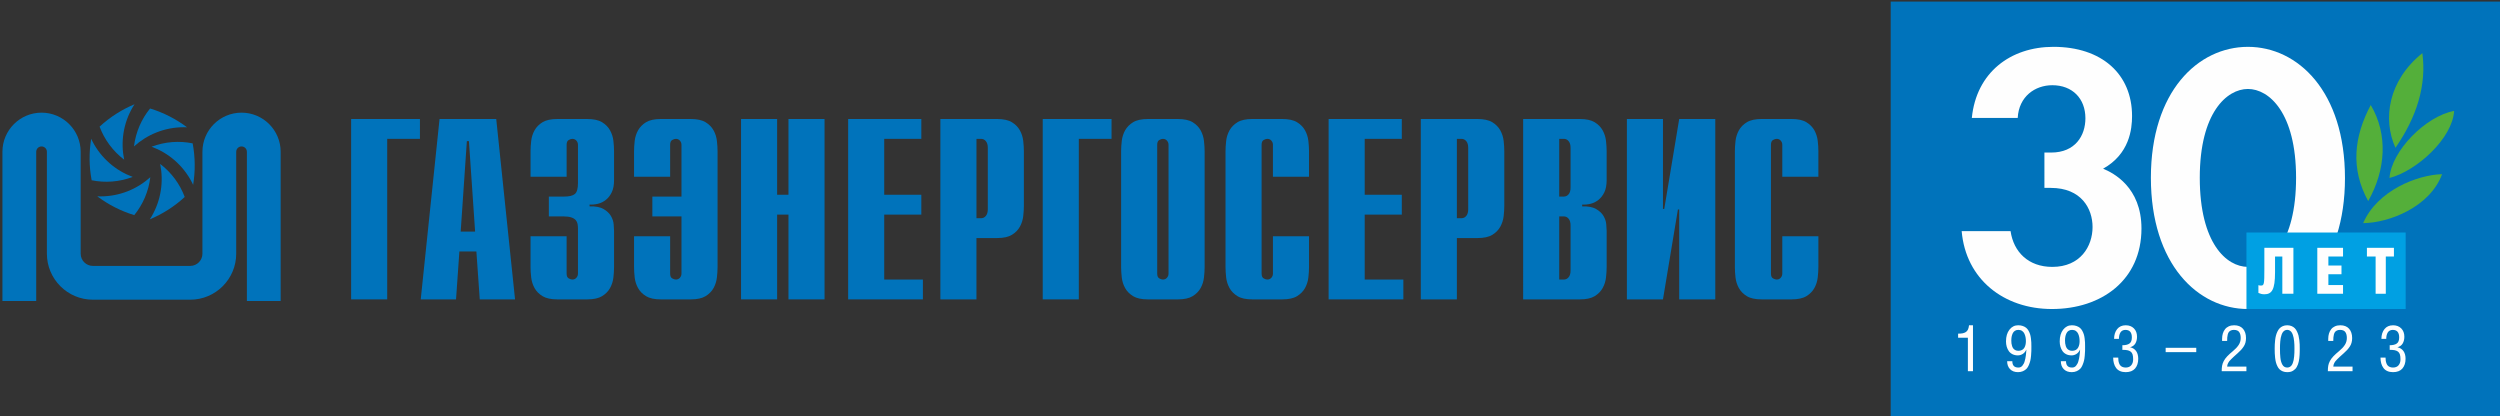
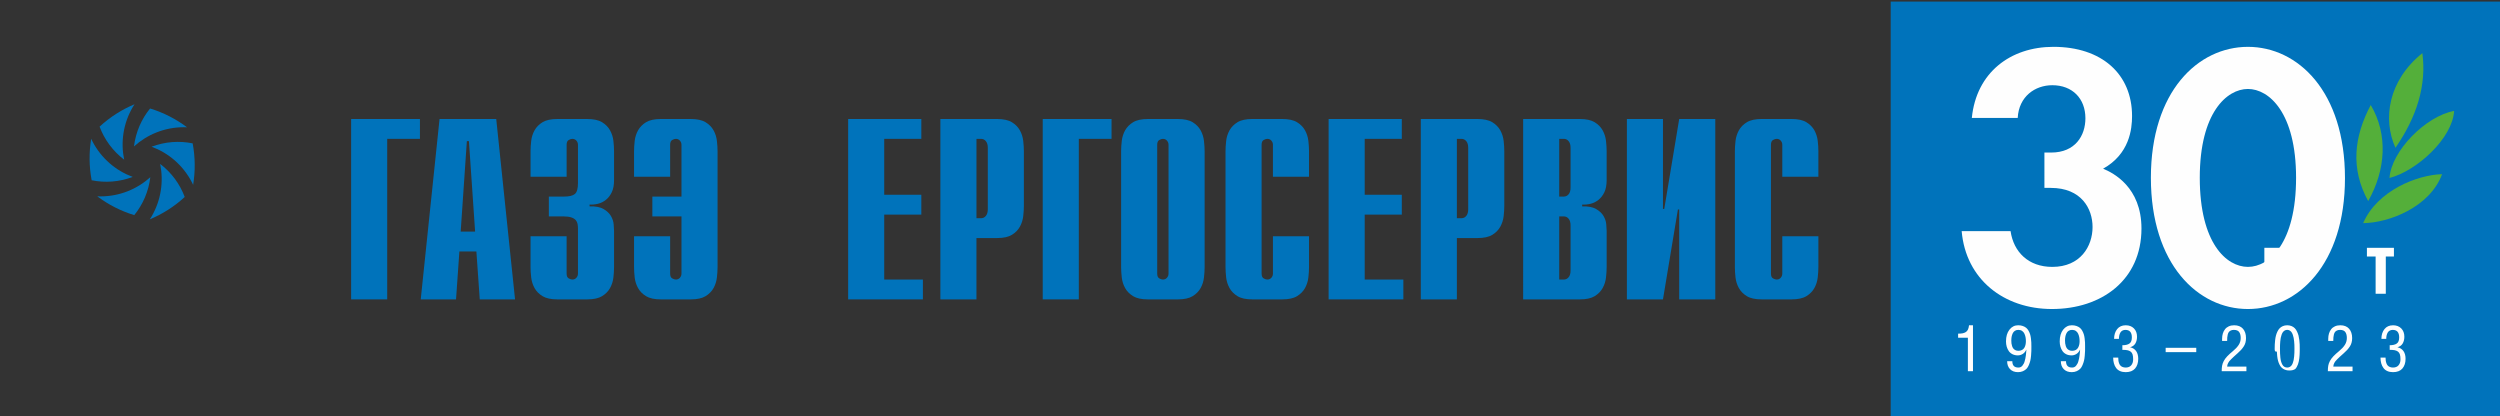
<svg xmlns="http://www.w3.org/2000/svg" version="1.1" id="Layer_1" x="0px" y="0px" width="820.501px" height="136.667px" viewBox="0 -35.584 820.501 136.667" enable-background="new 0 -35.584 820.501 136.667" xml:space="preserve">
  <rect x="0" y="-35.584" width="820.501" height="136.667" fill="#333333" stroke="none" />
  <g id="Слой_x0020_1">
    <polygon fill="#0073BB" points="820.635,101.161 620.528,101.161 620.528,-35.065 820.635,-35.065  " />
    <path fill="#FEFEFE" d="M647.155,3.122c1.479-14.94,12.716-23.334,26.785-23.334c15.803,0,25.801,8.889,25.801,22.716   c0,4.321-0.861,12.468-9.505,17.282c3.334,1.36,12.592,6.049,12.592,19.629c0,16.913-13.083,26.42-29.382,26.42   c-15.797,0-28.268-9.755-29.624-25.555h16.049c0.985,6.791,5.801,11.73,13.698,11.73c9.259,0,13.209-6.793,13.209-13.093   c0-6.046-3.703-12.833-13.703-12.833h-2.097V14.482h2.222c7.9,0,11.233-5.557,11.233-11.236c0-6.542-4.321-10.863-10.864-10.863   c-5.677,0-10.987,3.704-11.354,10.741h-15.063L647.155,3.122z" />
    <path fill="#FEFEFE" d="M721.967,22.75c0,21.484,8.767,29.257,15.804,29.257c7.036,0,15.802-7.773,15.802-29.257   c0-21.358-8.888-29.135-15.802-29.135S721.967,1.392,721.967,22.75z M705.922,22.75c0-28.27,15.431-42.96,31.849-42.96   s31.85,14.69,31.85,43.086c0,28.268-15.431,42.96-31.85,42.96S705.922,51.143,705.922,22.75z" />
    <path fill="#54AF3A" d="M795.022-18.142c1.395,10.475-1.756,20.826-8.832,31.071C781.929,3.517,783.787-9.128,795.022-18.142z" />
    <path fill="#54AF3A" d="M805.44,0.825c-0.478,8.884-12.182,19.679-21.208,22.006C784.852,13.922,796.148,2.52,805.44,0.825z" />
    <path fill="#54AF3A" d="M801.495,21.585c-4.065,10.933-17.618,16.002-25.908,16.063C780.185,26.989,793.341,21.772,801.495,21.585z   " />
    <path fill="#54AF3A" d="M778.076-1.117c5.744,9.704,4.923,21.33-0.837,31.534C771.365,19.739,772.582,9.262,778.076-1.117z" />
-     <polygon fill="#00A0E3" points="789.541,65.835 737.289,65.835 737.289,40.73 789.541,40.73  " />
    <path fill="#FEFEFE" d="M752.697,45.749v15.078h-3.636V48.603h-2.392v5.19c0,5.714-1.052,7.205-3.508,7.205   c-0.776,0-1.324-0.172-1.953-0.444v-2.54c0.168,0.087,0.522,0.124,0.88,0.124c1.01,0,1.073-0.609,1.073-5.27v-7.12H752.697z" />
-     <polygon fill="#FEFEFE" points="760.54,45.749 768.984,45.749 768.984,48.603 764.173,48.603 764.173,51.563 768.476,51.563    768.476,54.423 764.173,54.423 764.173,57.971 768.984,57.971 768.984,60.827 760.54,60.827  " />
    <polygon fill="#FEFEFE" points="783.019,60.827 779.68,60.827 779.68,48.603 776.823,48.603 776.823,45.749 785.688,45.749    785.688,48.603 783.019,48.603  " />
    <path fill="#FEFEFE" d="M642.651,75.256v-1.334c0.588,0,1.067-0.04,1.448-0.109c0.374-0.063,0.725-0.195,1.044-0.391   c0.319-0.196,0.57-0.475,0.742-0.841c0.17-0.367,0.29-0.838,0.35-1.414h1.299v15.074h-1.673V75.256H642.651L642.651,75.256z    M658.37,76.453c0-1.586,0.375-2.868,1.129-3.837c0.752-0.967,1.706-1.448,2.865-1.448c0.559,0,1.061,0.079,1.506,0.234   c0.446,0.157,0.821,0.362,1.123,0.604c0.3,0.248,0.557,0.563,0.769,0.947c0.214,0.388,0.382,0.764,0.507,1.141   c0.116,0.372,0.211,0.819,0.277,1.33c0.064,0.508,0.111,0.956,0.128,1.356c0.021,0.396,0.024,0.849,0.024,1.359   c0,0.609-0.004,1.104-0.012,1.47c-0.005,0.369-0.04,0.885-0.095,1.549c-0.06,0.665-0.144,1.21-0.243,1.633   c-0.101,0.418-0.26,0.896-0.475,1.422c-0.215,0.527-0.475,0.944-0.777,1.246c-0.303,0.301-0.692,0.563-1.163,0.777   c-0.474,0.214-1.015,0.319-1.611,0.319c-1.104,0-1.978-0.324-2.617-0.978c-0.641-0.653-0.96-1.53-0.96-2.627h1.697   c0,0.692,0.159,1.215,0.48,1.565c0.32,0.35,0.828,0.529,1.526,0.529c0.253,0,0.495-0.048,0.716-0.149   c0.218-0.095,0.415-0.249,0.579-0.456c0.159-0.209,0.309-0.431,0.433-0.648c0.124-0.219,0.238-0.504,0.327-0.839   c0.089-0.338,0.167-0.648,0.226-0.914c0.061-0.268,0.113-0.602,0.16-0.997c0.048-0.399,0.084-0.712,0.1-0.95   c0.021-0.23,0.044-0.534,0.072-0.901h-0.041c-0.278,0.621-0.67,1.085-1.163,1.394c-0.497,0.315-1.031,0.467-1.596,0.467   c-0.652,0-1.234-0.124-1.738-0.371c-0.508-0.247-0.917-0.588-1.222-1.02c-0.306-0.429-0.538-0.915-0.693-1.453   c-0.159-0.544-0.238-1.13-0.238-1.751V76.453z M660.109,76.133c0,0.353,0.018,0.672,0.052,0.967   c0.037,0.296,0.108,0.602,0.208,0.909c0.103,0.312,0.238,0.574,0.41,0.793c0.17,0.22,0.399,0.4,0.682,0.536   c0.28,0.141,0.609,0.212,0.988,0.212c0.448,0,0.841-0.088,1.173-0.268c0.328-0.175,0.583-0.418,0.766-0.729   c0.175-0.299,0.307-0.633,0.39-0.996c0.076-0.354,0.12-0.739,0.12-1.157c0-0.447-0.035-0.877-0.107-1.272   c-0.072-0.401-0.196-0.791-0.367-1.177c-0.171-0.384-0.435-0.691-0.771-0.925c-0.338-0.229-0.747-0.342-1.221-0.342   c-0.451,0-0.838,0.099-1.15,0.308c-0.315,0.206-0.559,0.492-0.719,0.848c-0.167,0.361-0.286,0.73-0.351,1.104   c-0.064,0.373-0.099,0.771-0.099,1.193L660.109,76.133z M676.001,76.453c0-1.586,0.372-2.868,1.124-3.837   c0.754-0.967,1.709-1.448,2.867-1.448c0.558,0,1.06,0.079,1.506,0.234c0.447,0.157,0.819,0.362,1.123,0.604   c0.302,0.248,0.557,0.563,0.77,0.947c0.213,0.388,0.381,0.764,0.503,1.141c0.121,0.372,0.217,0.819,0.281,1.33   c0.064,0.508,0.111,0.956,0.13,1.356c0.016,0.396,0.021,0.849,0.021,1.359c0,0.609-0.005,1.104-0.01,1.47   c-0.006,0.369-0.042,0.885-0.097,1.549c-0.057,0.665-0.141,1.21-0.243,1.633c-0.1,0.418-0.261,0.896-0.475,1.422   c-0.213,0.527-0.473,0.944-0.776,1.246c-0.303,0.301-0.693,0.563-1.162,0.777c-0.475,0.214-1.016,0.319-1.613,0.319   c-1.104,0-1.976-0.324-2.615-0.978c-0.642-0.653-0.961-1.53-0.961-2.627h1.694c0,0.692,0.16,1.215,0.483,1.565   c0.317,0.35,0.829,0.529,1.524,0.529c0.256,0,0.498-0.048,0.718-0.149c0.219-0.095,0.413-0.249,0.581-0.456   c0.159-0.209,0.308-0.431,0.432-0.648c0.127-0.219,0.238-0.504,0.328-0.839c0.089-0.338,0.165-0.648,0.225-0.914   c0.059-0.268,0.111-0.602,0.159-0.997c0.047-0.399,0.085-0.712,0.104-0.95c0.016-0.23,0.039-0.534,0.068-0.901h-0.04   c-0.279,0.621-0.67,1.085-1.163,1.394c-0.498,0.315-1.032,0.467-1.595,0.467c-0.652,0-1.233-0.124-1.739-0.371   c-0.511-0.247-0.921-0.588-1.223-1.02c-0.308-0.429-0.538-0.915-0.692-1.453c-0.16-0.544-0.236-1.13-0.236-1.751V76.453z    M677.738,76.133c0,0.353,0.018,0.672,0.052,0.967c0.036,0.296,0.107,0.602,0.207,0.909c0.103,0.312,0.239,0.574,0.411,0.793   c0.17,0.22,0.396,0.4,0.681,0.536c0.278,0.141,0.611,0.212,0.986,0.212c0.45,0,0.842-0.088,1.176-0.268   c0.324-0.175,0.579-0.418,0.763-0.729c0.178-0.299,0.308-0.633,0.392-0.996c0.079-0.354,0.12-0.739,0.12-1.157   c0-0.447-0.036-0.877-0.108-1.272c-0.067-0.401-0.194-0.791-0.366-1.177c-0.173-0.384-0.432-0.691-0.77-0.925   c-0.338-0.229-0.748-0.342-1.223-0.342c-0.449,0-0.836,0.099-1.151,0.308c-0.313,0.206-0.558,0.492-0.717,0.848   c-0.166,0.361-0.286,0.73-0.35,1.104c-0.064,0.373-0.102,0.771-0.102,1.193L677.738,76.133z M693.551,81.772h1.656   c0,0.347,0.016,0.676,0.056,0.968c0.035,0.29,0.108,0.585,0.216,0.882c0.1,0.298,0.242,0.545,0.421,0.746   c0.177,0.201,0.415,0.363,0.71,0.487c0.298,0.122,0.641,0.191,1.039,0.191c0.797,0,1.402-0.249,1.82-0.744   c0.422-0.493,0.629-1.14,0.629-1.95c0-0.656-0.059-1.193-0.183-1.599c-0.124-0.406-0.339-0.721-0.643-0.946   c-0.307-0.222-0.669-0.38-1.079-0.456c-0.413-0.076-0.959-0.119-1.632-0.119v-1.511c1.046,0,1.828-0.19,2.345-0.573   c0.515-0.371,0.77-1.037,0.77-1.991c0-1.649-0.705-2.472-2.111-2.472c-0.386,0-0.718,0.075-1.003,0.238   c-0.285,0.157-0.504,0.385-0.664,0.661c-0.159,0.285-0.279,0.601-0.355,0.938c-0.076,0.34-0.111,0.71-0.111,1.115h-1.584   c0-1.312,0.338-2.378,1.007-3.217c0.673-0.834,1.608-1.25,2.813-1.25c1.114,0,2.012,0.346,2.693,1.031   c0.676,0.688,1.013,1.595,1.013,2.716c0,0.873-0.184,1.619-0.55,2.237c-0.375,0.619-0.951,1.027-1.729,1.223   c0.88,0.195,1.542,0.622,1.998,1.274c0.452,0.65,0.679,1.489,0.679,2.515c0,1.322-0.347,2.385-1.033,3.188   c-0.693,0.798-1.721,1.2-3.09,1.2c-0.708,0-1.322-0.12-1.851-0.355c-0.535-0.235-0.961-0.574-1.282-1.014   c-0.328-0.433-0.563-0.938-0.725-1.514c-0.161-0.568-0.243-1.201-0.243-1.901H693.551z" />
    <polygon fill="#FEFEFE" points="710.77,79.986 710.77,78.567 720.813,78.567 720.813,79.986  " />
-     <path fill="#FEFEFE" d="M729.163,86.242c0-0.717,0.043-1.316,0.131-1.797c0.084-0.481,0.263-0.99,0.534-1.519   c0.273-0.528,0.653-1.049,1.141-1.563c0.487-0.521,1.146-1.111,1.969-1.794c0.741-0.61,1.339-1.258,1.793-1.939   c0.441-0.676,0.669-1.444,0.669-2.291c0-0.834-0.172-1.487-0.51-1.956c-0.338-0.471-0.913-0.697-1.727-0.697   c-0.385,0-0.712,0.06-0.984,0.187c-0.281,0.127-0.492,0.292-0.654,0.494c-0.16,0.201-0.275,0.466-0.366,0.794   c-0.09,0.333-0.144,0.659-0.174,0.979c-0.029,0.318-0.038,0.704-0.038,1.161h-1.657v-0.68c0-0.636,0.085-1.222,0.243-1.751   c0.16-0.528,0.404-0.998,0.725-1.405c0.313-0.405,0.728-0.721,1.238-0.952c0.511-0.229,1.092-0.345,1.744-0.345   c1.263,0,2.226,0.383,2.896,1.139c0.67,0.764,1.003,1.788,1.003,3.075c0,0.546-0.066,1.049-0.195,1.52   c-0.131,0.467-0.332,0.901-0.605,1.296c-0.273,0.404-0.552,0.762-0.836,1.069c-0.286,0.313-0.647,0.666-1.079,1.049   c-0.59,0.527-1.021,0.912-1.285,1.155c-0.268,0.244-0.559,0.524-0.873,0.84c-0.315,0.314-0.521,0.539-0.63,0.677   c-0.107,0.141-0.219,0.319-0.343,0.539c-0.127,0.218-0.203,0.408-0.238,0.568c-0.041,0.164-0.078,0.38-0.106,0.646h6.323v1.501   h-8.104H729.163z M746.552,78.834c0-0.503,0.012-0.957,0.029-1.367c0.02-0.4,0.053-0.882,0.119-1.433   c0.067-0.554,0.148-1.04,0.263-1.467c0.107-0.426,0.267-0.859,0.474-1.304s0.455-0.808,0.734-1.099   c0.278-0.291,0.63-0.526,1.056-0.718c0.422-0.184,0.902-0.277,1.437-0.277c0.525,0,1.008,0.088,1.441,0.273   c0.427,0.185,0.784,0.419,1.06,0.712c0.28,0.29,0.525,0.657,0.731,1.104c0.209,0.443,0.362,0.873,0.477,1.291   c0.105,0.423,0.193,0.908,0.259,1.459c0.065,0.554,0.107,1.034,0.126,1.442c0.017,0.408,0.021,0.871,0.021,1.383   c0,0.4-0.004,0.754-0.012,1.048c-0.004,0.302-0.021,0.654-0.04,1.059c-0.02,0.408-0.052,0.763-0.095,1.068   c-0.042,0.307-0.101,0.644-0.167,1.011c-0.071,0.37-0.16,0.689-0.268,0.962c-0.112,0.274-0.236,0.553-0.383,0.832   c-0.15,0.283-0.322,0.526-0.523,0.721c-0.208,0.195-0.433,0.383-0.687,0.544c-0.256,0.163-0.543,0.29-0.868,0.368   c-0.326,0.076-0.688,0.11-1.079,0.11c-0.538,0-1.021-0.084-1.441-0.255c-0.428-0.172-0.783-0.4-1.062-0.672   c-0.285-0.266-0.529-0.616-0.729-1.049c-0.21-0.433-0.362-0.854-0.469-1.263c-0.111-0.409-0.196-0.896-0.264-1.472   c-0.064-0.572-0.103-1.069-0.116-1.501C746.558,79.921,746.552,79.416,746.552,78.834L746.552,78.834z M748.29,78.834   c0,0.593,0.007,1.108,0.023,1.553c0.016,0.446,0.054,0.917,0.107,1.429c0.052,0.511,0.137,0.941,0.248,1.299   c0.106,0.362,0.243,0.694,0.418,0.997c0.17,0.31,0.389,0.537,0.656,0.695c0.268,0.157,0.57,0.234,0.913,0.234   c0.303,0,0.57-0.059,0.813-0.183c0.237-0.123,0.439-0.29,0.604-0.5c0.161-0.207,0.302-0.467,0.422-0.789   c0.119-0.32,0.214-0.646,0.278-0.979c0.064-0.33,0.123-0.724,0.166-1.167c0.041-0.443,0.068-0.867,0.085-1.259   c0.01-0.391,0.017-0.833,0.017-1.333c0-0.427-0.007-0.825-0.017-1.188c-0.017-0.361-0.042-0.757-0.085-1.191   c-0.039-0.434-0.102-0.819-0.166-1.163c-0.064-0.342-0.159-0.681-0.278-1.019c-0.12-0.338-0.261-0.619-0.422-0.845   c-0.165-0.224-0.367-0.409-0.61-0.543c-0.243-0.139-0.511-0.204-0.805-0.204c-0.298,0-0.565,0.071-0.81,0.209   c-0.242,0.143-0.443,0.324-0.604,0.543c-0.158,0.222-0.303,0.502-0.422,0.84c-0.116,0.338-0.212,0.677-0.277,1.014   c-0.064,0.344-0.117,0.734-0.162,1.173c-0.039,0.439-0.07,0.84-0.076,1.194c-0.011,0.361-0.018,0.753-0.018,1.18V78.834z    M764,86.242c0-0.717,0.043-1.316,0.13-1.797c0.084-0.481,0.259-0.99,0.536-1.519c0.272-0.528,0.651-1.049,1.139-1.563   c0.484-0.521,1.145-1.111,1.97-1.794c0.741-0.61,1.338-1.258,1.788-1.939c0.445-0.676,0.673-1.444,0.673-2.291   c0-0.834-0.172-1.487-0.509-1.956c-0.338-0.471-0.918-0.697-1.727-0.697c-0.385,0-0.713,0.06-0.986,0.187   c-0.279,0.127-0.49,0.292-0.651,0.494c-0.162,0.201-0.28,0.466-0.369,0.794c-0.09,0.333-0.142,0.659-0.171,0.979   c-0.031,0.318-0.044,0.704-0.044,1.161h-1.652v-0.68c0-0.636,0.084-1.222,0.243-1.751c0.16-0.528,0.402-0.998,0.724-1.405   c0.314-0.405,0.729-0.721,1.239-0.952c0.511-0.229,1.092-0.345,1.744-0.345c1.262,0,2.224,0.383,2.895,1.139   c0.67,0.764,1.004,1.788,1.004,3.075c0,0.546-0.066,1.049-0.197,1.52c-0.129,0.467-0.331,0.901-0.605,1.296   c-0.272,0.404-0.552,0.762-0.834,1.069c-0.286,0.313-0.648,0.666-1.082,1.049c-0.587,0.527-1.019,0.912-1.287,1.155   c-0.268,0.244-0.558,0.524-0.873,0.84c-0.311,0.314-0.52,0.539-0.626,0.677c-0.106,0.141-0.218,0.319-0.345,0.539   c-0.124,0.218-0.202,0.408-0.235,0.568c-0.043,0.164-0.08,0.38-0.107,0.646h6.323v1.501H764L764,86.242z M781.286,81.772h1.653   c0,0.347,0.021,0.676,0.061,0.968c0.036,0.29,0.106,0.585,0.215,0.882c0.099,0.298,0.243,0.545,0.422,0.746   c0.176,0.201,0.414,0.363,0.709,0.487c0.298,0.122,0.643,0.191,1.04,0.191c0.795,0,1.401-0.249,1.819-0.744   c0.423-0.493,0.63-1.14,0.63-1.95c0-0.656-0.06-1.193-0.185-1.599c-0.124-0.406-0.338-0.721-0.641-0.946   c-0.31-0.222-0.67-0.38-1.078-0.456c-0.414-0.076-0.961-0.119-1.633-0.119v-1.511c1.044,0,1.828-0.19,2.344-0.573   c0.516-0.371,0.771-1.037,0.771-1.991c0-1.649-0.705-2.472-2.112-2.472c-0.385,0-0.716,0.075-1.002,0.238   c-0.286,0.157-0.507,0.385-0.666,0.661c-0.159,0.285-0.277,0.601-0.354,0.938c-0.079,0.34-0.113,0.71-0.113,1.115h-1.584   c0-1.312,0.338-2.378,1.008-3.217c0.672-0.834,1.607-1.25,2.814-1.25c1.111,0,2.009,0.346,2.692,1.031   c0.674,0.688,1.014,1.595,1.014,2.716c0,0.873-0.184,1.619-0.552,2.237c-0.372,0.619-0.952,1.027-1.728,1.223   c0.879,0.195,1.542,0.622,1.999,1.274c0.451,0.65,0.677,1.489,0.677,2.515c0,1.322-0.346,2.385-1.031,3.188   c-0.695,0.798-1.721,1.2-3.09,1.2c-0.709,0-1.326-0.12-1.853-0.355c-0.533-0.235-0.961-0.574-1.281-1.014   c-0.327-0.433-0.563-0.938-0.725-1.514c-0.16-0.568-0.243-1.201-0.243-1.901H781.286z" />
+     <path fill="#FEFEFE" d="M729.163,86.242c0-0.717,0.043-1.316,0.131-1.797c0.084-0.481,0.263-0.99,0.534-1.519   c0.273-0.528,0.653-1.049,1.141-1.563c0.487-0.521,1.146-1.111,1.969-1.794c0.741-0.61,1.339-1.258,1.793-1.939   c0.441-0.676,0.669-1.444,0.669-2.291c0-0.834-0.172-1.487-0.51-1.956c-0.338-0.471-0.913-0.697-1.727-0.697   c-0.385,0-0.712,0.06-0.984,0.187c-0.281,0.127-0.492,0.292-0.654,0.494c-0.16,0.201-0.275,0.466-0.366,0.794   c-0.09,0.333-0.144,0.659-0.174,0.979c-0.029,0.318-0.038,0.704-0.038,1.161h-1.657v-0.68c0-0.636,0.085-1.222,0.243-1.751   c0.16-0.528,0.404-0.998,0.725-1.405c0.313-0.405,0.728-0.721,1.238-0.952c0.511-0.229,1.092-0.345,1.744-0.345   c1.263,0,2.226,0.383,2.896,1.139c0.67,0.764,1.003,1.788,1.003,3.075c0,0.546-0.066,1.049-0.195,1.52   c-0.131,0.467-0.332,0.901-0.605,1.296c-0.273,0.404-0.552,0.762-0.836,1.069c-0.286,0.313-0.647,0.666-1.079,1.049   c-0.59,0.527-1.021,0.912-1.285,1.155c-0.268,0.244-0.559,0.524-0.873,0.84c-0.315,0.314-0.521,0.539-0.63,0.677   c-0.107,0.141-0.219,0.319-0.343,0.539c-0.127,0.218-0.203,0.408-0.238,0.568c-0.041,0.164-0.078,0.38-0.106,0.646h6.323v1.501   h-8.104H729.163z M746.552,78.834c0-0.503,0.012-0.957,0.029-1.367c0.02-0.4,0.053-0.882,0.119-1.433   c0.067-0.554,0.148-1.04,0.263-1.467c0.107-0.426,0.267-0.859,0.474-1.304s0.455-0.808,0.734-1.099   c0.278-0.291,0.63-0.526,1.056-0.718c0.422-0.184,0.902-0.277,1.437-0.277c0.525,0,1.008,0.088,1.441,0.273   c0.427,0.185,0.784,0.419,1.06,0.712c0.28,0.29,0.525,0.657,0.731,1.104c0.209,0.443,0.362,0.873,0.477,1.291   c0.105,0.423,0.193,0.908,0.259,1.459c0.065,0.554,0.107,1.034,0.126,1.442c0.017,0.408,0.021,0.871,0.021,1.383   c0,0.4-0.004,0.754-0.012,1.048c-0.004,0.302-0.021,0.654-0.04,1.059c-0.02,0.408-0.052,0.763-0.095,1.068   c-0.042,0.307-0.101,0.644-0.167,1.011c-0.071,0.37-0.16,0.689-0.268,0.962c-0.112,0.274-0.236,0.553-0.383,0.832   c-0.15,0.283-0.322,0.526-0.523,0.721c-0.256,0.163-0.543,0.29-0.868,0.368   c-0.326,0.076-0.688,0.11-1.079,0.11c-0.538,0-1.021-0.084-1.441-0.255c-0.428-0.172-0.783-0.4-1.062-0.672   c-0.285-0.266-0.529-0.616-0.729-1.049c-0.21-0.433-0.362-0.854-0.469-1.263c-0.111-0.409-0.196-0.896-0.264-1.472   c-0.064-0.572-0.103-1.069-0.116-1.501C746.558,79.921,746.552,79.416,746.552,78.834L746.552,78.834z M748.29,78.834   c0,0.593,0.007,1.108,0.023,1.553c0.016,0.446,0.054,0.917,0.107,1.429c0.052,0.511,0.137,0.941,0.248,1.299   c0.106,0.362,0.243,0.694,0.418,0.997c0.17,0.31,0.389,0.537,0.656,0.695c0.268,0.157,0.57,0.234,0.913,0.234   c0.303,0,0.57-0.059,0.813-0.183c0.237-0.123,0.439-0.29,0.604-0.5c0.161-0.207,0.302-0.467,0.422-0.789   c0.119-0.32,0.214-0.646,0.278-0.979c0.064-0.33,0.123-0.724,0.166-1.167c0.041-0.443,0.068-0.867,0.085-1.259   c0.01-0.391,0.017-0.833,0.017-1.333c0-0.427-0.007-0.825-0.017-1.188c-0.017-0.361-0.042-0.757-0.085-1.191   c-0.039-0.434-0.102-0.819-0.166-1.163c-0.064-0.342-0.159-0.681-0.278-1.019c-0.12-0.338-0.261-0.619-0.422-0.845   c-0.165-0.224-0.367-0.409-0.61-0.543c-0.243-0.139-0.511-0.204-0.805-0.204c-0.298,0-0.565,0.071-0.81,0.209   c-0.242,0.143-0.443,0.324-0.604,0.543c-0.158,0.222-0.303,0.502-0.422,0.84c-0.116,0.338-0.212,0.677-0.277,1.014   c-0.064,0.344-0.117,0.734-0.162,1.173c-0.039,0.439-0.07,0.84-0.076,1.194c-0.011,0.361-0.018,0.753-0.018,1.18V78.834z    M764,86.242c0-0.717,0.043-1.316,0.13-1.797c0.084-0.481,0.259-0.99,0.536-1.519c0.272-0.528,0.651-1.049,1.139-1.563   c0.484-0.521,1.145-1.111,1.97-1.794c0.741-0.61,1.338-1.258,1.788-1.939c0.445-0.676,0.673-1.444,0.673-2.291   c0-0.834-0.172-1.487-0.509-1.956c-0.338-0.471-0.918-0.697-1.727-0.697c-0.385,0-0.713,0.06-0.986,0.187   c-0.279,0.127-0.49,0.292-0.651,0.494c-0.162,0.201-0.28,0.466-0.369,0.794c-0.09,0.333-0.142,0.659-0.171,0.979   c-0.031,0.318-0.044,0.704-0.044,1.161h-1.652v-0.68c0-0.636,0.084-1.222,0.243-1.751c0.16-0.528,0.402-0.998,0.724-1.405   c0.314-0.405,0.729-0.721,1.239-0.952c0.511-0.229,1.092-0.345,1.744-0.345c1.262,0,2.224,0.383,2.895,1.139   c0.67,0.764,1.004,1.788,1.004,3.075c0,0.546-0.066,1.049-0.197,1.52c-0.129,0.467-0.331,0.901-0.605,1.296   c-0.272,0.404-0.552,0.762-0.834,1.069c-0.286,0.313-0.648,0.666-1.082,1.049c-0.587,0.527-1.019,0.912-1.287,1.155   c-0.268,0.244-0.558,0.524-0.873,0.84c-0.311,0.314-0.52,0.539-0.626,0.677c-0.106,0.141-0.218,0.319-0.345,0.539   c-0.124,0.218-0.202,0.408-0.235,0.568c-0.043,0.164-0.08,0.38-0.107,0.646h6.323v1.501H764L764,86.242z M781.286,81.772h1.653   c0,0.347,0.021,0.676,0.061,0.968c0.036,0.29,0.106,0.585,0.215,0.882c0.099,0.298,0.243,0.545,0.422,0.746   c0.176,0.201,0.414,0.363,0.709,0.487c0.298,0.122,0.643,0.191,1.04,0.191c0.795,0,1.401-0.249,1.819-0.744   c0.423-0.493,0.63-1.14,0.63-1.95c0-0.656-0.06-1.193-0.185-1.599c-0.124-0.406-0.338-0.721-0.641-0.946   c-0.31-0.222-0.67-0.38-1.078-0.456c-0.414-0.076-0.961-0.119-1.633-0.119v-1.511c1.044,0,1.828-0.19,2.344-0.573   c0.516-0.371,0.771-1.037,0.771-1.991c0-1.649-0.705-2.472-2.112-2.472c-0.385,0-0.716,0.075-1.002,0.238   c-0.286,0.157-0.507,0.385-0.666,0.661c-0.159,0.285-0.277,0.601-0.354,0.938c-0.079,0.34-0.113,0.71-0.113,1.115h-1.584   c0-1.312,0.338-2.378,1.008-3.217c0.672-0.834,1.607-1.25,2.814-1.25c1.111,0,2.009,0.346,2.692,1.031   c0.674,0.688,1.014,1.595,1.014,2.716c0,0.873-0.184,1.619-0.552,2.237c-0.372,0.619-0.952,1.027-1.728,1.223   c0.879,0.195,1.542,0.622,1.999,1.274c0.451,0.65,0.677,1.489,0.677,2.515c0,1.322-0.346,2.385-1.031,3.188   c-0.695,0.798-1.721,1.2-3.09,1.2c-0.709,0-1.326-0.12-1.853-0.355c-0.533-0.235-0.961-0.574-1.281-1.014   c-0.327-0.433-0.563-0.938-0.725-1.514c-0.16-0.568-0.243-1.201-0.243-1.901H781.286z" />
    <polygon fill="#0073BB" points="115.243,3.473 137.824,3.473 137.824,9.984 127.083,9.984 127.083,62.673 115.243,62.673  " />
    <path fill="#0073BB" d="M155.931,40.43l-2.028-29.686h-0.681l-2.027,29.686H155.931z M144.261,3.473h18.602l6.177,59.203h-11.585   l-1.106-15.731h-5.581l-1.096,15.731h-11.587l6.174-59.203H144.261z" />
    <path fill="#0073BB" d="M185.965,41.953v12.264c0,0.792,0.227,1.312,0.677,1.563c0.452,0.257,0.846,0.381,1.187,0.381   c0.562,0,1.016-0.198,1.352-0.59c0.34-0.396,0.507-0.847,0.507-1.354V39.331c0-0.451-0.04-0.911-0.126-1.394   c-0.086-0.48-0.283-0.903-0.592-1.266c-0.312-0.367-0.789-0.666-1.438-0.892c-0.648-0.225-1.506-0.339-2.581-0.339h-4.82v-6.51   h4.989c1.694,0,2.874-0.283,3.551-0.848c0.679-0.562,1.018-1.748,1.018-3.551V11.931c0-0.504-0.169-0.958-0.507-1.353   c-0.336-0.392-0.79-0.592-1.352-0.592c-0.341,0-0.737,0.128-1.187,0.382c-0.453,0.253-0.677,0.774-0.677,1.563v10.486h-11.84   v-8.373c0-1.014,0.068-2.142,0.212-3.383c0.14-1.236,0.507-2.395,1.099-3.467c0.593-1.067,1.465-1.958,2.623-2.664   c1.155-0.703,2.775-1.056,4.866-1.056h9.807c2.086,0,3.707,0.353,4.865,1.056c1.156,0.706,2.028,1.597,2.619,2.664   c0.596,1.07,0.964,2.23,1.103,3.467c0.136,1.243,0.21,2.369,0.21,3.383v9.475c0,1.637-0.252,2.973-0.76,4.017   c-0.507,1.042-1.16,1.875-1.949,2.491c-0.789,0.621-1.646,1.047-2.578,1.271c-0.929,0.225-1.847,0.311-2.747,0.253v0.594   c1.973-0.057,3.507,0.239,4.609,0.887c1.101,0.65,1.903,1.41,2.408,2.283c0.51,0.874,0.807,1.774,0.889,2.707   c0.083,0.93,0.128,1.65,0.128,2.157v11.926c0,1.015-0.074,2.141-0.21,3.379c-0.142,1.239-0.509,2.401-1.103,3.471   c-0.591,1.071-1.465,1.962-2.619,2.664c-1.158,0.705-2.779,1.058-4.865,1.058h-9.809c-2.089,0-3.709-0.353-4.866-1.058   c-1.156-0.703-2.028-1.593-2.621-2.664c-0.592-1.069-0.959-2.229-1.099-3.471c-0.146-1.238-0.215-2.363-0.215-3.379V41.956h11.843   V41.953z" />
    <path fill="#0073BB" d="M219.941,41.953v12.264c0,0.792,0.224,1.312,0.674,1.563c0.452,0.257,0.849,0.381,1.187,0.381   c0.563,0,1.016-0.198,1.351-0.59c0.338-0.396,0.506-0.847,0.506-1.354V35.441h-9.557v-6.509h9.557V11.931   c0-0.504-0.168-0.958-0.506-1.353c-0.335-0.392-0.788-0.592-1.351-0.592c-0.338,0-0.736,0.128-1.187,0.382   c-0.45,0.253-0.674,0.774-0.674,1.563v10.486h-11.843v-8.373c0-1.014,0.068-2.142,0.209-3.383c0.146-1.236,0.51-2.395,1.102-3.467   c0.593-1.067,1.468-1.958,2.624-2.664c1.152-0.703,2.772-1.056,4.865-1.056h9.81c2.079,0,3.705,0.353,4.861,1.056   c1.157,0.706,2.029,1.597,2.621,2.664c0.593,1.07,0.959,2.23,1.098,3.467c0.141,1.243,0.215,2.369,0.215,3.383v38.061   c0,1.015-0.074,2.141-0.215,3.379c-0.139,1.239-0.505,2.401-1.098,3.471c-0.592,1.071-1.466,1.962-2.621,2.664   c-1.156,0.705-2.782,1.058-4.861,1.058h-9.81c-2.093,0-3.713-0.353-4.865-1.058c-1.156-0.703-2.031-1.593-2.624-2.664   c-0.592-1.069-0.958-2.229-1.102-3.471c-0.141-1.238-0.209-2.363-0.209-3.379V41.956h11.843V41.953z" />
-     <polygon fill="#0073BB" points="243.21,3.473 255.053,3.473 255.053,28.336 258.773,28.336 258.773,3.473 270.615,3.473    270.615,62.673 258.773,62.673 258.773,34.851 255.053,34.851 255.053,62.673 243.21,62.673  " />
    <polygon fill="#0073BB" points="278.366,3.473 302.382,3.473 302.382,9.984 290.204,9.984 290.204,28.336 302.382,28.336    302.382,34.851 290.204,34.851 290.204,56.161 302.892,56.161 302.892,62.673 278.366,62.673  " />
    <path fill="#0073BB" d="M321.995,36.033c0.622,0,1.146-0.248,1.567-0.76c0.426-0.503,0.636-1.238,0.636-2.198V12.947   c0-0.958-0.21-1.69-0.636-2.201c-0.422-0.504-0.945-0.761-1.567-0.761h-1.522v26.048L321.995,36.033L321.995,36.033z    M308.635,3.472h18.604c2.086,0,3.708,0.355,4.864,1.06c1.155,0.705,2.031,1.596,2.617,2.663c0.597,1.073,0.963,2.23,1.105,3.466   c0.141,1.242,0.211,2.372,0.211,3.385v17.928c0,1.019-0.07,2.145-0.211,3.386c-0.143,1.24-0.509,2.396-1.105,3.468   c-0.586,1.074-1.462,1.957-2.617,2.662c-1.156,0.707-2.778,1.056-4.864,1.056h-6.768v20.131h-11.837V3.473V3.472z" />
    <polygon fill="#0073BB" points="342.223,3.473 364.806,3.473 364.806,9.984 354.064,9.984 354.064,62.673 342.223,62.673  " />
    <path fill="#0073BB" d="M383.513,11.931c0-0.507-0.166-0.958-0.508-1.353c-0.337-0.394-0.791-0.59-1.353-0.59   c-0.339,0-0.729,0.125-1.18,0.38c-0.452,0.253-0.677,0.774-0.677,1.563v42.286c0,0.792,0.225,1.313,0.677,1.566   c0.45,0.254,0.841,0.378,1.18,0.378c0.562,0,1.016-0.193,1.353-0.59c0.342-0.394,0.508-0.844,0.508-1.354V11.931L383.513,11.931z    M367.952,14.044c0-1.014,0.072-2.142,0.213-3.38c0.14-1.24,0.503-2.397,1.099-3.47c0.593-1.067,1.467-1.959,2.625-2.664   c1.152-0.706,2.772-1.057,4.861-1.057h9.808c2.088,0,3.712,0.352,4.867,1.057c1.155,0.705,2.028,1.597,2.621,2.664   c0.592,1.07,0.958,2.23,1.099,3.47c0.141,1.239,0.214,2.367,0.214,3.38v38.057c0,1.014-0.073,2.145-0.214,3.383   c-0.141,1.245-0.507,2.397-1.099,3.471c-0.593,1.071-1.466,1.957-2.621,2.664c-1.155,0.705-2.779,1.058-4.867,1.058h-9.808   c-2.089,0-3.709-0.353-4.861-1.058c-1.158-0.707-2.032-1.593-2.625-2.664c-0.596-1.073-0.959-2.226-1.099-3.471   c-0.141-1.238-0.213-2.369-0.213-3.383V14.044z" />
    <path fill="#0073BB" d="M429.62,52.101c0,1.019-0.071,2.145-0.209,3.383c-0.146,1.242-0.51,2.397-1.101,3.471   c-0.592,1.071-1.469,1.957-2.623,2.664c-1.153,0.705-2.78,1.055-4.864,1.055h-9.809c-2.09,0-3.708-0.35-4.862-1.055   c-1.155-0.707-2.031-1.593-2.622-2.664c-0.594-1.073-0.961-2.229-1.104-3.471c-0.137-1.238-0.209-2.364-0.209-3.383V14.044   c0-1.014,0.072-2.145,0.209-3.384c0.144-1.238,0.511-2.394,1.104-3.468c0.591-1.068,1.467-1.956,2.622-2.662   c1.154-0.704,2.772-1.059,4.862-1.059h9.809c2.084,0,3.711,0.354,4.864,1.059c1.153,0.706,2.031,1.594,2.623,2.662   c0.591,1.074,0.955,2.23,1.101,3.468c0.138,1.239,0.209,2.37,0.209,3.384v8.373h-11.842V11.931c0-0.507-0.165-0.958-0.507-1.351   c-0.339-0.396-0.789-0.596-1.354-0.596c-0.338,0-0.729,0.129-1.179,0.38c-0.455,0.257-0.68,0.778-0.68,1.567v42.286   c0,0.792,0.225,1.312,0.68,1.566c0.45,0.254,0.841,0.378,1.179,0.378c0.566,0,1.016-0.193,1.354-0.59   c0.342-0.394,0.507-0.844,0.507-1.354V41.956h11.842v10.148V52.101z" />
    <polygon fill="#0073BB" points="436.054,3.473 460.07,3.473 460.07,9.984 447.892,9.984 447.892,28.336 460.07,28.336    460.07,34.851 447.892,34.851 447.892,56.161 460.581,56.161 460.581,62.673 436.054,62.673  " />
    <path fill="#0073BB" d="M479.669,36.033c0.622,0,1.145-0.248,1.565-0.76c0.424-0.503,0.634-1.238,0.634-2.198V12.947   c0-0.958-0.207-1.69-0.634-2.201c-0.421-0.504-0.943-0.761-1.565-0.761h-1.521v26.048L479.669,36.033L479.669,36.033z    M466.307,3.472h18.604c2.089,0,3.709,0.355,4.865,1.06c1.153,0.705,2.031,1.596,2.619,2.663c0.595,1.073,0.961,2.23,1.105,3.466   c0.14,1.242,0.209,2.372,0.209,3.385v17.928c0,1.019-0.069,2.145-0.209,3.386c-0.145,1.24-0.511,2.396-1.105,3.468   c-0.588,1.074-1.466,1.957-2.619,2.662c-1.156,0.707-2.776,1.056-4.865,1.056h-6.764v20.131h-11.84V3.473V3.472z" />
    <path fill="#0073BB" d="M513.26,56.161c0.622,0,1.143-0.252,1.564-0.762c0.426-0.502,0.636-1.237,0.636-2.199V38.402   c0-0.959-0.21-1.688-0.636-2.199c-0.422-0.511-0.942-0.76-1.564-0.76h-1.522v20.718H513.26L513.26,56.161z M513.26,28.932   c0.622,0,1.143-0.257,1.564-0.764c0.426-0.507,0.636-1.235,0.636-2.198V12.949c0-0.96-0.21-1.695-0.636-2.203   c-0.422-0.507-0.942-0.761-1.564-0.761h-1.522v18.948L513.26,28.932L513.26,28.932z M499.897,3.473h18.605   c2.088,0,3.709,0.354,4.865,1.057c1.153,0.706,2.031,1.597,2.62,2.661c0.596,1.073,0.959,2.233,1.104,3.47   c0.137,1.241,0.211,2.369,0.211,3.383v9.475c0,1.633-0.257,2.973-0.762,4.015c-0.511,1.044-1.158,1.877-1.946,2.495   c-0.788,0.622-1.649,1.045-2.582,1.271c-0.93,0.226-1.847,0.31-2.746,0.252v0.592c1.973-0.055,3.509,0.24,4.607,0.889   c1.102,0.649,1.904,1.409,2.411,2.283c0.509,0.873,0.807,1.777,0.888,2.707c0.085,0.93,0.13,1.649,0.13,2.156v11.922   c0,1.02-0.074,2.145-0.211,3.383c-0.145,1.245-0.508,2.401-1.104,3.471c-0.589,1.074-1.467,1.957-2.62,2.664   c-1.155,0.705-2.777,1.058-4.865,1.058h-18.605V3.475V3.473z" />
    <polygon fill="#0073BB" points="533.946,3.473 545.787,3.473 545.787,32.991 546.21,32.991 551.114,3.473 562.957,3.473    562.957,62.673 551.114,62.673 551.114,33.16 550.693,33.16 545.787,62.673 533.946,62.673  " />
    <path fill="#0073BB" d="M596.793,52.101c0,1.019-0.072,2.145-0.21,3.383c-0.146,1.242-0.511,2.397-1.101,3.471   c-0.593,1.071-1.467,1.957-2.625,2.664c-1.151,0.705-2.774,1.055-4.86,1.055h-9.811c-2.09,0-3.705-0.35-4.863-1.055   c-1.154-0.707-2.026-1.593-2.622-2.664c-0.592-1.073-0.959-2.229-1.102-3.471c-0.139-1.238-0.212-2.364-0.212-3.383V14.044   c0-1.014,0.073-2.145,0.212-3.384c0.143-1.238,0.509-2.394,1.102-3.468c0.593-1.068,1.468-1.956,2.622-2.662   c1.158-0.704,2.773-1.059,4.863-1.059h9.811c2.086,0,3.709,0.354,4.86,1.059c1.158,0.706,2.032,1.594,2.625,2.662   c0.59,1.074,0.959,2.23,1.101,3.468c0.138,1.239,0.21,2.37,0.21,3.384v8.373h-11.842V11.931c0-0.507-0.167-0.958-0.506-1.351   c-0.339-0.396-0.79-0.596-1.354-0.596c-0.338,0-0.731,0.129-1.182,0.38c-0.455,0.257-0.68,0.778-0.68,1.567v42.286   c0,0.792,0.225,1.312,0.68,1.566c0.45,0.254,0.844,0.378,1.182,0.378c0.564,0,1.019-0.193,1.354-0.59   c0.339-0.394,0.506-0.844,0.506-1.354V41.956h11.842v10.148V52.101z" />
-     <path fill="#0073BB" d="M79.275,1.388c-7.082,0-12.838,5.758-12.838,12.84v33.45c0,2.213-1.798,4.01-4.008,4.01h-7.861h-16.22   h-7.863c-2.211,0-4.008-1.797-4.008-4.01v-33.45c0-7.082-5.759-12.84-12.839-12.84c-7.079,0-12.838,5.758-12.838,12.84v48.968   h11.087V14.228c0-0.967,0.786-1.753,1.751-1.753c0.966,0,1.752,0.786,1.752,1.753v33.45c0,8.327,6.77,15.099,15.095,15.099h7.863   h16.22h7.861c8.323,0,15.095-6.771,15.095-15.099v-33.45c0-0.967,0.786-1.753,1.751-1.753s1.752,0.786,1.752,1.753v48.968h11.086   V14.228C92.114,7.146,86.355,1.388,79.275,1.388z" />
    <path fill="#0073BB" d="M61.392,6.198c-0.351-0.014-0.696-0.03-1.044-0.03c-6.285,0-12.04,2.392-16.372,6.304   c0.565-4.696,2.45-8.968,5.273-12.448C53.684,1.372,57.782,3.486,61.392,6.198z" />
    <path fill="#0073BB" d="M63.387,25.088c-0.15-0.314-0.296-0.629-0.456-0.938c-2.916-5.571-7.698-9.56-13.171-11.585   c4.419-1.675,9.08-1.987,13.472-1.096C64.089,16.025,64.116,20.636,63.387,25.088L63.387,25.088z" />
    <path fill="#0073BB" d="M49.159,36.413c0.186-0.291,0.375-0.585,0.553-0.882c3.181-5.428,4.03-11.595,2.849-17.311   c3.765,2.863,6.496,6.651,8.063,10.846c-3.402,3.144-7.305,5.607-11.468,7.347H49.159z" />
    <path fill="#0073BB" d="M31.92,28.847c0.346,0.016,0.696,0.027,1.041,0.027c6.289,0,12.041-2.389,16.372-6.302   c-0.562,4.697-2.447,8.969-5.273,12.448C39.629,33.673,35.53,31.558,31.92,28.847L31.92,28.847z" />
    <path fill="#0073BB" d="M29.926,9.956c0.147,0.313,0.292,0.629,0.455,0.938c2.916,5.571,7.698,9.561,13.172,11.585   c-4.42,1.677-9.083,1.989-13.472,1.096C29.222,19.021,29.197,14.408,29.926,9.956z" />
    <path fill="#0073BB" d="M44.154-1.369c-0.189,0.292-0.379,0.584-0.554,0.883c-3.183,5.427-4.031,11.594-2.85,17.312   c-3.764-2.866-6.495-6.651-8.066-10.848C36.09,2.836,39.99,0.373,44.154-1.369L44.154-1.369z" />
  </g>
</svg>